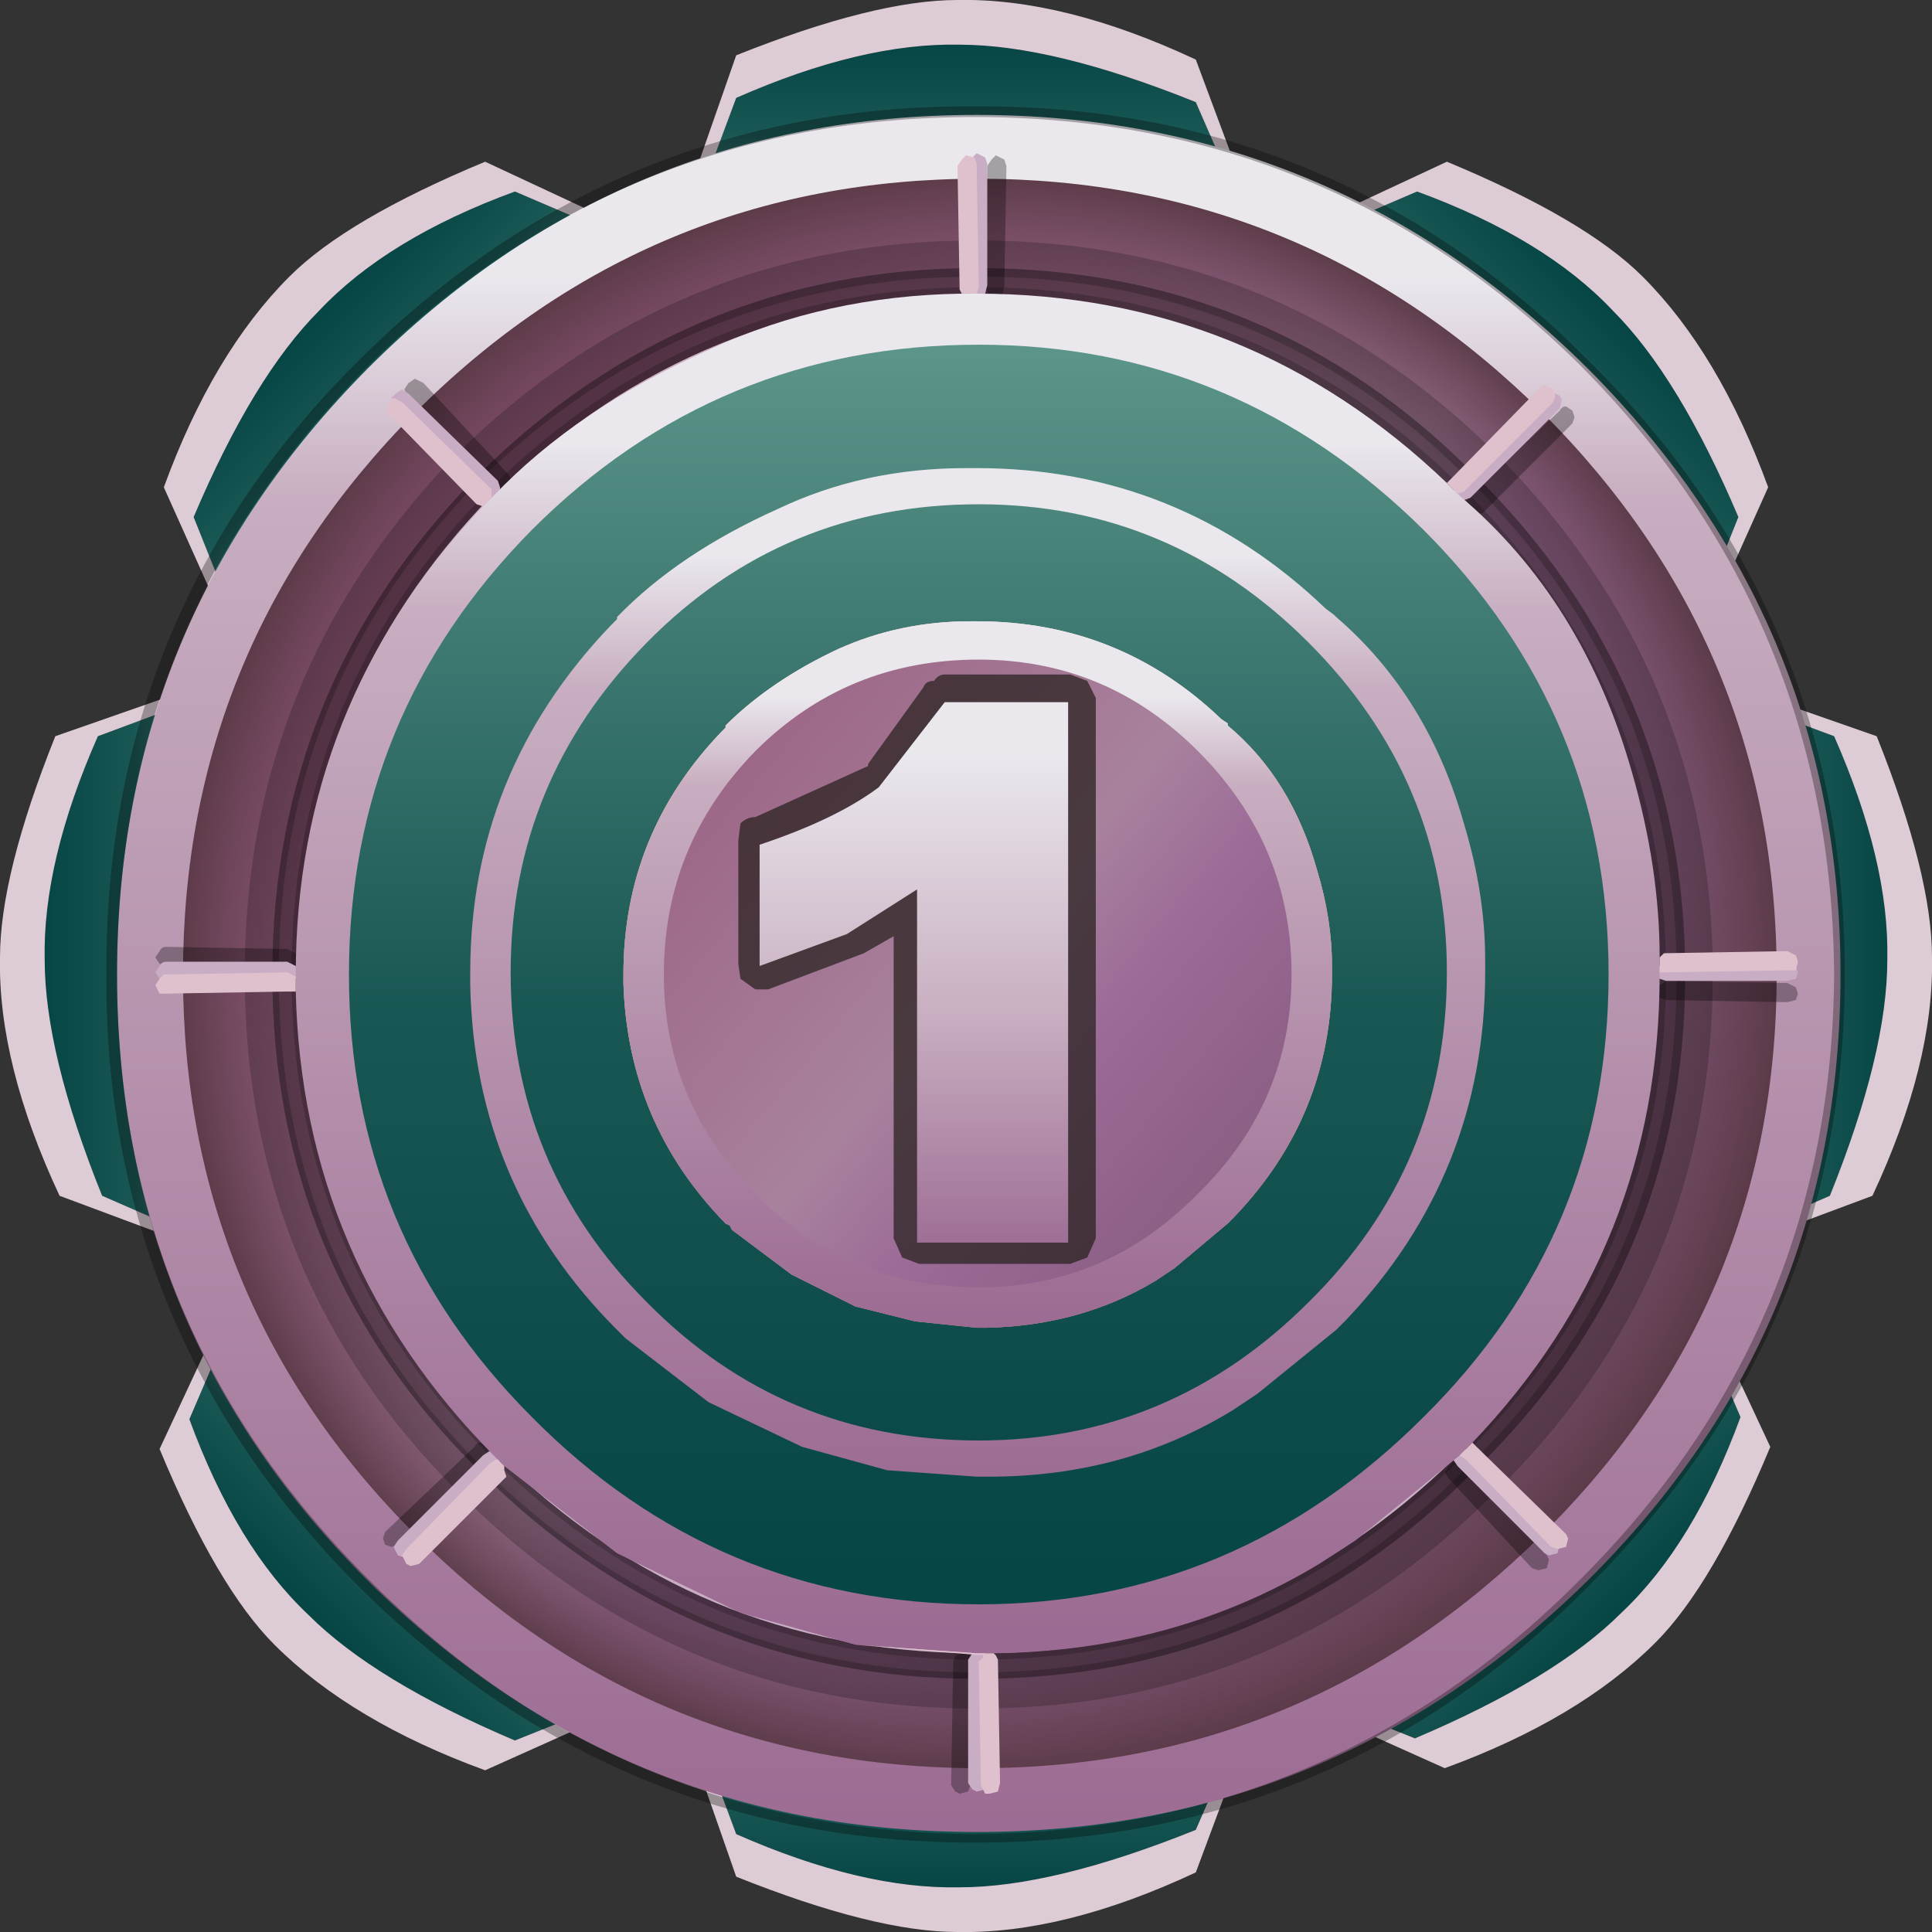
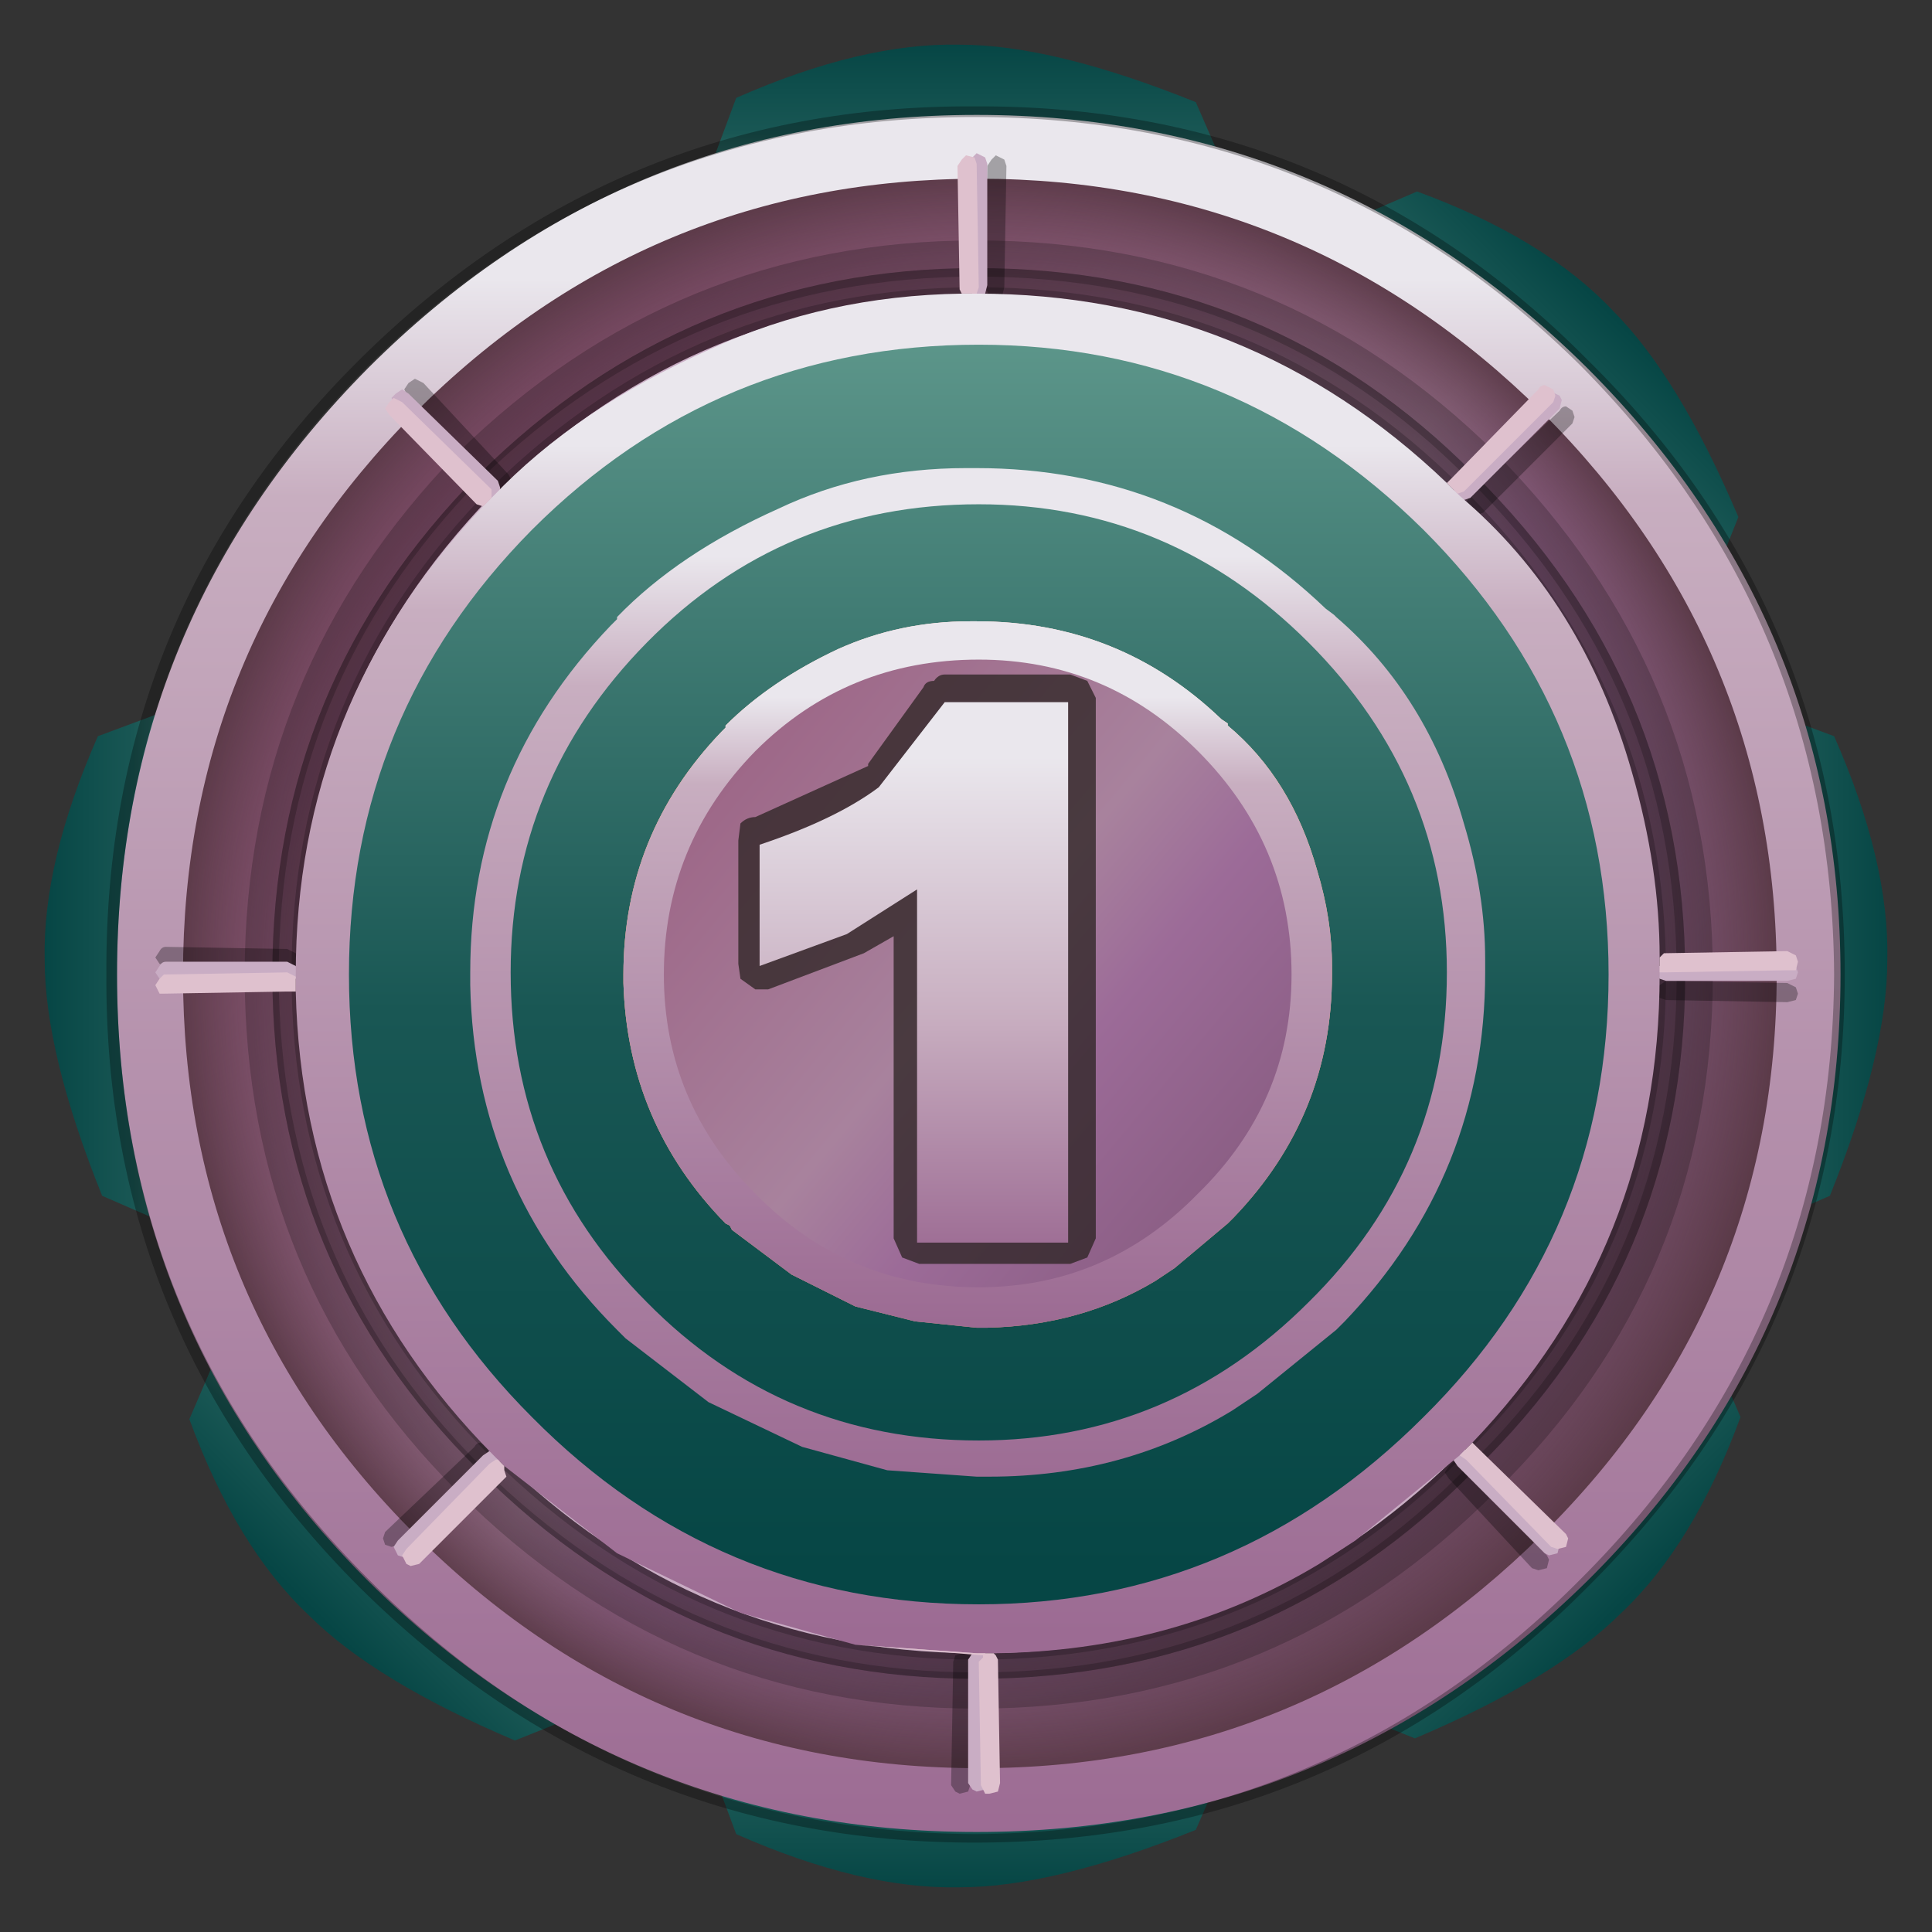
<svg xmlns="http://www.w3.org/2000/svg" xmlns:xlink="http://www.w3.org/1999/xlink" height="45.4px" width="45.4px">
  <rect width="100%" height="100%" fill="#333333" stroke="none" />
  <g transform="matrix(1.0, 0.0, 0.0, 1.0, 0.0, 0.0)">
    <use height="45.4" transform="matrix(1.0, 0.0, 0.0, 1.0, 0.0, 0.0)" width="45.4" xlink:href="#shape0" />
  </g>
  <defs>
    <g id="shape0" transform="matrix(1.0, 0.0, 0.0, 1.0, 0.0, 0.0)">
      <path d="M28.95 4.35 L29.2 5.35 16.2 5.45 16.5 4.45 17.3 2.3 Q20.25 1.0 22.55 1.05 24.75 1.05 28.1 2.4 L28.95 4.35" fill="url(#gradient0)" fill-rule="evenodd" stroke="none" />
      <path d="M31.2 5.4 L33.3 4.5 Q36.3 5.6 37.9 7.3 39.45 8.85 40.85 12.15 L40.05 14.15 39.55 15.05 30.3 5.9 31.2 5.4" fill="url(#gradient1)" fill-rule="evenodd" stroke="none" />
      <path d="M40.95 16.5 L43.1 17.3 Q44.4 20.25 44.35 22.55 44.35 24.75 43.0 28.1 L41.05 28.95 40.05 29.2 39.95 16.2 40.95 16.5" fill="url(#gradient2)" fill-rule="evenodd" stroke="none" />
      <path d="M31.25 40.05 L30.35 39.55 39.5 30.3 40.0 31.2 40.9 33.3 Q39.8 36.3 38.1 37.9 36.55 39.45 33.25 40.85 L31.25 40.05" fill="url(#gradient3)" fill-rule="evenodd" stroke="none" />
      <path d="M16.5 40.95 L16.2 39.95 29.2 40.05 28.95 41.05 28.1 43.0 Q24.75 44.35 22.55 44.35 20.25 44.4 17.3 43.1 L16.5 40.95" fill="url(#gradient4)" fill-rule="evenodd" stroke="none" />
      <path d="M14.1 40.1 L12.1 40.9 Q8.8 39.5 7.25 37.95 5.55 36.35 4.45 33.35 L5.35 31.25 5.85 30.35 15.0 39.6 14.1 40.1" fill="url(#gradient5)" fill-rule="evenodd" stroke="none" />
      <path d="M4.35 28.95 L2.4 28.1 Q1.05 24.75 1.05 22.55 1.0 20.25 2.3 17.3 L4.45 16.5 5.45 16.2 5.35 29.2 4.35 28.95" fill="url(#gradient6)" fill-rule="evenodd" stroke="none" />
-       <path d="M14.2 5.4 L15.1 5.9 5.85 15.05 5.35 14.15 4.55 12.15 Q5.95 8.85 7.5 7.3 9.1 5.6 12.1 4.5 L14.2 5.4" fill="url(#gradient7)" fill-rule="evenodd" stroke="none" />
-       <path d="M41.05 28.95 L43.0 28.1 Q44.35 24.75 44.35 22.55 44.4 20.25 43.1 17.3 L40.95 16.5 40.95 16.2 44.1 17.3 Q45.4 20.55 45.4 22.5 45.45 25.0 44.0 28.1 L41.05 29.2 41.05 28.95 M31.2 5.4 L31.0 5.2 34.0 3.8 Q37.25 5.15 38.6 6.5 40.4 8.3 41.55 11.45 L40.25 14.35 40.05 14.15 40.85 12.15 Q39.45 8.85 37.9 7.3 36.3 5.6 33.3 4.5 L31.2 5.4 M16.5 4.45 L16.2 4.45 17.3 1.3 Q20.55 0.0 22.5 0.0 25.0 -0.05 28.1 1.4 L29.2 4.35 28.95 4.35 28.1 2.4 Q24.75 1.05 22.55 1.05 20.25 1.0 17.3 2.3 L16.5 4.45 M14.2 5.4 L12.1 4.5 Q9.1 5.6 7.5 7.3 5.95 8.85 4.55 12.15 L5.35 14.15 5.15 14.35 3.85 11.45 Q5.0 8.3 6.8 6.5 8.15 5.15 11.4 3.8 L14.4 5.2 14.2 5.4 M4.35 28.95 L4.35 29.2 1.4 28.1 Q-0.05 25.0 0.0 22.5 0.0 20.55 1.3 17.3 L4.45 16.2 4.45 16.5 2.3 17.3 Q1.0 20.25 1.05 22.55 1.05 24.75 2.4 28.1 L4.35 28.95 M14.1 40.1 L14.3 40.3 11.4 41.6 Q8.25 40.45 6.45 38.65 5.1 37.3 3.75 34.05 L5.15 31.05 5.35 31.25 4.45 33.35 Q5.55 36.35 7.25 37.95 8.8 39.5 12.1 40.9 L14.1 40.1 M16.5 40.95 L17.3 43.1 Q20.25 44.4 22.55 44.35 24.75 44.35 28.1 43.0 L28.95 41.05 29.2 41.05 28.1 44.0 Q25.0 45.45 22.5 45.4 20.55 45.4 17.3 44.1 L16.2 40.95 16.5 40.95 M40.0 31.2 L40.2 31.0 41.6 34.0 Q40.25 37.25 38.9 38.6 37.1 40.4 33.95 41.55 L31.05 40.25 31.25 40.05 33.25 40.85 Q36.55 39.45 38.1 37.9 39.8 36.3 40.9 33.3 L40.0 31.2" fill="#ddccd6" fill-rule="evenodd" stroke="none" />
      <path d="M22.95 42.1 Q15.05 42.1 9.35 36.45 3.7 30.85 3.7 22.85 3.7 14.95 9.35 9.3 15.05 3.65 22.95 3.65 30.95 3.65 36.6 9.3 42.3 14.95 42.3 22.85 42.3 30.85 36.6 36.45 30.95 42.1 22.95 42.1" fill="url(#gradient8)" fill-rule="evenodd" stroke="none" />
      <path d="M36.6 9.3 Q42.3 14.9 42.3 22.9 42.3 30.85 36.6 36.45 30.95 42.1 22.95 42.1 15.05 42.1 9.35 36.45 3.7 30.85 3.7 22.9 3.7 14.9 9.35 9.3 15.05 3.65 22.95 3.65 30.95 3.65 36.6 9.3" fill="url(#gradient9)" fill-rule="evenodd" stroke="none" />
      <path d="M11.3 11.25 Q6.55 16.1 6.55 22.9 6.55 29.7 11.3 34.45 16.2 39.3 22.95 39.3 29.8 39.3 34.5 34.45 39.4 29.7 39.4 22.9 39.4 16.1 34.5 11.25 29.8 6.5 22.95 6.5 16.2 6.5 11.3 11.25 M5.75 22.9 Q5.75 15.8 10.75 10.65 15.85 5.65 22.95 5.65 30.1 5.65 35.15 10.65 40.25 15.8 40.25 22.9 40.25 30.05 35.15 35.05 30.1 40.15 22.95 40.15 15.85 40.15 10.75 35.05 5.75 30.05 5.75 22.9" fill="#000000" fill-opacity="0.2" fill-rule="evenodd" stroke="none" />
      <path d="M11.8 11.65 Q7.2 16.35 7.2 22.9 7.2 29.4 11.8 33.95 16.45 38.65 22.95 38.65 29.5 38.65 34.05 33.95 38.75 29.4 38.75 22.9 38.75 16.35 34.05 11.65 29.5 7.1 22.95 7.1 16.45 7.1 11.8 11.65 M6.4 22.9 Q6.4 16.05 11.25 11.15 16.15 6.3 22.95 6.3 29.85 6.3 34.65 11.15 39.6 16.05 39.6 22.9 39.6 29.75 34.65 34.55 29.85 39.45 22.95 39.45 16.15 39.45 11.25 34.55 6.4 29.75 6.4 22.9" fill="#000000" fill-opacity="0.2" fill-rule="evenodd" stroke="none" />
      <path d="M22.95 2.7 Q31.3 2.7 37.3 8.65 43.25 14.6 43.25 22.9 43.25 31.25 37.3 37.15 31.3 43.05 22.95 43.05 14.6 43.05 8.65 37.15 2.75 31.25 2.75 22.9 2.75 14.6 8.65 8.65 14.6 2.7 22.95 2.7 M23.0 4.2 Q15.25 4.2 9.75 9.7 4.3 15.2 4.3 22.9 4.3 30.6 9.75 36.05 15.25 41.55 23.0 41.55 30.7 41.55 36.25 36.05 41.75 30.6 41.75 22.9 41.75 15.2 36.25 9.7 30.7 4.2 23.0 4.2" fill="url(#gradient10)" fill-rule="evenodd" stroke="none" />
      <path d="M37.15 8.6 Q31.25 2.75 22.9 2.75 14.55 2.75 8.65 8.6 2.75 14.55 2.75 22.9 2.75 31.2 8.65 37.1 14.55 43.05 22.9 43.1 31.25 43.05 37.15 37.1 43.05 31.2 43.1 22.9 43.05 14.55 37.15 8.6 M22.9 2.5 Q31.35 2.45 37.3 8.45 43.35 14.4 43.35 22.9 43.35 31.3 37.3 37.3 31.35 43.3 22.9 43.3 14.5 43.3 8.45 37.3 2.45 31.3 2.5 22.9 2.45 14.4 8.45 8.45 14.5 2.45 22.9 2.5" fill="#000000" fill-opacity="0.302" fill-rule="evenodd" stroke="none" />
      <path d="M6.4 22.9 Q6.4 16.05 11.25 11.15 16.15 6.3 22.95 6.3 29.85 6.3 34.65 11.15 39.6 16.05 39.6 22.9 39.6 29.75 34.65 34.55 29.85 39.45 22.95 39.45 16.15 39.45 11.25 34.55 6.4 29.75 6.4 22.9 M11.8 11.65 Q7.2 16.35 7.2 22.9 7.2 29.4 11.8 33.95 16.45 38.65 22.95 38.65 29.5 38.65 34.05 33.95 38.75 29.4 38.75 22.9 38.75 16.35 34.05 11.65 29.5 7.1 22.95 7.1 16.45 7.1 11.8 11.65" fill="#000000" fill-opacity="0.2" fill-rule="evenodd" stroke="none" />
      <path d="M12.05 12.0 Q7.65 16.55 7.65 22.9 7.65 29.25 12.05 33.65 16.65 38.2 22.95 38.2 29.35 38.2 33.75 33.65 38.3 29.25 38.3 22.9 38.3 16.55 33.75 12.0 29.35 7.55 22.95 7.55 16.65 7.55 12.05 12.0 M6.85 22.9 Q6.85 16.2 11.55 11.45 16.35 6.75 22.95 6.75 29.65 6.75 34.35 11.45 39.15 16.2 39.15 22.9 39.15 29.55 34.35 34.25 29.65 39.0 22.95 39.0 16.35 39.0 11.55 34.25 6.85 29.55 6.85 22.9" fill="#000000" fill-opacity="0.2" fill-rule="evenodd" stroke="none" />
      <path d="M22.8 38.9 L22.85 39.05 22.8 41.95 22.75 42.1 22.55 42.15 22.45 42.1 22.35 41.95 22.4 39.05 22.45 38.9 22.6 38.85 22.8 38.9 M36.35 36.55 L36.4 36.65 36.35 36.85 36.15 36.9 36.0 36.85 34.05 34.75 33.95 34.6 34.05 34.45 34.15 34.35 34.35 34.45 36.35 36.55 M39.0 23.45 L38.9 23.3 39.0 23.15 39.15 23.05 42.0 23.1 42.2 23.2 42.25 23.35 42.2 23.5 42.0 23.55 39.15 23.5 39.0 23.45 M34.45 11.85 L34.5 11.7 36.65 9.65 Q36.7 9.55 36.8 9.55 L36.95 9.65 37.0 9.8 36.95 9.95 34.85 12.05 34.65 12.1 34.5 12.05 34.45 11.85 M23.3 3.75 L23.4 3.65 23.6 3.75 23.65 3.9 23.6 6.75 23.55 6.95 23.4 7.0 23.25 6.95 23.15 6.75 23.2 3.9 23.3 3.75 M11.15 34.0 Q11.2 33.9 11.3 33.9 L11.45 34.0 11.5 34.15 11.45 34.3 9.4 36.3 9.2 36.35 9.05 36.3 9.0 36.15 9.05 36.0 11.15 34.0 M3.9 22.7 L3.75 22.65 3.65 22.5 3.75 22.35 Q3.8 22.25 3.9 22.25 L6.75 22.3 6.95 22.4 7.0 22.5 6.95 22.7 6.75 22.75 3.9 22.7 M9.6 9.35 L9.5 9.15 9.6 9.0 9.75 8.9 9.95 9.0 11.95 11.15 12.0 11.25 11.95 11.45 11.8 11.5 11.65 11.45 9.6 9.35" fill="#000000" fill-opacity="0.302" fill-rule="evenodd" stroke="none" />
      <path d="M33.95 11.95 Q29.4 7.4 22.95 7.4 16.5 7.4 11.95 11.95 7.45 16.5 7.45 22.9 7.45 29.35 11.95 33.85 16.5 38.4 22.95 38.4 29.4 38.4 33.95 33.85 38.5 29.35 38.5 22.9 38.5 16.5 33.95 11.95 M23.15 3.7 L23.2 3.85 23.2 6.7 23.15 6.9 22.95 6.95 22.85 6.9 22.75 6.7 22.75 3.85 22.85 3.7 22.95 3.6 23.15 3.7 M42.2 23.0 L42.0 23.05 39.15 23.05 39.0 23.0 38.95 22.95 Q38.9 29.5 34.35 34.05 L34.4 34.05 34.55 34.15 36.6 36.15 36.65 36.3 36.6 36.5 36.4 36.55 36.3 36.5 34.25 34.45 34.15 34.3 34.2 34.25 Q29.55 38.8 23.15 38.85 L23.2 39.0 23.2 41.9 23.15 42.05 22.95 42.1 22.85 42.05 22.75 41.9 22.75 39.0 22.85 38.85 Q16.35 38.8 11.7 34.2 L11.75 34.3 11.7 34.5 9.65 36.55 9.5 36.6 9.35 36.55 9.25 36.35 9.35 36.2 11.35 34.2 11.5 34.1 11.65 34.15 Q7.0 29.5 7.0 22.9 L6.95 23.0 6.75 23.05 3.9 23.05 3.75 23.0 3.65 22.85 3.75 22.7 Q3.8 22.6 3.9 22.6 L6.75 22.6 6.95 22.7 7.0 22.85 Q7.0 16.35 11.55 11.65 L11.5 11.65 11.35 11.6 9.3 9.55 9.2 9.35 9.3 9.25 9.45 9.15 9.6 9.25 11.7 11.3 11.75 11.45 11.75 11.5 Q16.45 6.95 22.95 6.95 29.5 6.95 34.15 11.55 L34.25 11.4 36.35 9.3 36.45 9.2 36.65 9.3 36.7 9.4 36.65 9.6 34.55 11.7 34.4 11.75 Q38.9 16.35 38.95 22.7 L39.0 22.7 39.15 22.6 42.0 22.6 42.2 22.7 42.25 22.85 42.2 23.0" fill="#c9adc4" fill-rule="evenodd" stroke="none" />
      <path d="M28.85 17.05 L28.85 17.0 28.7 16.9 Q26.3 14.6 22.95 14.6 L22.8 14.6 Q21.15 14.6 19.7 15.25 18.1 16.0 17.05 17.05 L17.05 17.1 16.95 17.2 Q14.65 19.6 14.65 22.9 L14.65 23.1 Q14.75 26.4 17.05 28.75 L17.15 28.8 17.2 28.9 18.6 29.95 20.1 30.7 21.5 31.05 22.95 31.2 23.2 31.2 Q25.4 31.15 27.15 30.1 L27.6 29.8 28.85 28.75 29.0 28.6 Q31.3 26.2 31.3 22.9 L31.3 22.85 31.3 22.7 Q31.3 21.6 30.95 20.45 30.35 18.3 28.85 17.05 M34.15 11.65 Q38.85 16.4 38.85 22.95 38.85 29.5 34.15 34.05 29.55 38.8 23.0 38.8 16.45 38.8 11.75 34.05 7.15 29.5 7.15 22.95 7.15 16.4 11.75 11.65 16.45 7.1 23.0 7.1 29.55 7.1 34.15 11.65" fill="url(#gradient11)" fill-rule="evenodd" stroke="none" />
      <path d="M23.0 15.2 Q19.8 15.2 17.55 17.45 15.3 19.75 15.3 22.9 15.3 26.05 17.55 28.3 19.8 30.6 23.0 30.6 26.15 30.6 28.4 28.3 30.7 26.05 30.7 22.9 30.7 19.75 28.4 17.45 26.15 15.2 23.0 15.2 M28.85 17.05 Q30.35 18.3 30.95 20.45 31.3 21.6 31.3 22.7 L31.3 22.85 31.3 22.9 Q31.3 26.2 29.0 28.6 L28.85 28.75 27.6 29.8 27.15 30.1 Q25.4 31.15 23.2 31.2 L22.95 31.2 21.5 31.05 20.1 30.7 18.6 29.95 17.2 28.9 17.15 28.8 17.05 28.75 Q14.75 26.4 14.65 23.1 L14.65 22.9 Q14.65 19.6 16.95 17.2 L17.05 17.1 17.05 17.05 Q18.1 16.0 19.7 15.25 21.15 14.6 22.8 14.6 L22.95 14.6 Q26.3 14.6 28.7 16.9 L28.85 17.0 28.85 17.05" fill="url(#gradient12)" fill-rule="evenodd" stroke="none" />
      <path d="M22.95 11.0 Q27.7 11.0 31.15 14.3 L31.35 14.45 31.4 14.5 Q33.55 16.35 34.4 19.35 34.9 21.0 34.9 22.55 L34.9 22.85 Q34.9 27.6 31.6 31.05 L31.4 31.25 29.55 32.75 28.95 33.15 Q26.4 34.7 23.25 34.7 L22.95 34.7 20.85 34.55 18.85 34.0 16.65 32.95 14.7 31.45 14.6 31.35 14.5 31.25 Q11.15 27.9 11.05 23.15 L11.05 22.9 11.05 22.85 Q11.05 18.15 14.35 14.7 L14.5 14.55 14.5 14.5 Q15.95 13.0 18.3 11.95 20.3 11.0 22.7 11.0 L22.95 11.0 M30.75 15.1 Q27.5 11.85 23.0 11.85 18.4 11.85 15.2 15.1 12.0 18.35 12.0 22.85 12.0 27.4 15.2 30.6 18.4 33.85 23.0 33.85 27.5 33.85 30.75 30.6 34.0 27.4 34.0 22.85 34.0 18.35 30.75 15.1" fill="url(#gradient13)" fill-rule="evenodd" stroke="none" />
      <path d="M28.85 17.0 L28.85 17.05 Q30.35 18.3 30.95 20.45 31.3 21.6 31.3 22.7 L31.3 22.85 31.3 22.9 Q31.3 26.2 29.0 28.6 L28.85 28.75 27.6 29.8 27.15 30.1 Q25.4 31.15 23.2 31.2 L22.95 31.2 21.5 31.05 20.1 30.7 18.6 29.95 17.2 28.9 17.15 28.8 17.05 28.75 Q14.75 26.4 14.65 23.1 L14.65 22.9 Q14.65 19.6 16.95 17.2 L17.05 17.1 17.05 17.05 Q18.1 16.0 19.7 15.25 21.15 14.6 22.8 14.6 L22.95 14.6 Q26.3 14.6 28.7 16.9 L28.85 17.0 M28.15 17.65 Q26.0 15.5 23.0 15.5 19.9 15.5 17.75 17.65 15.6 19.85 15.6 22.9 15.6 25.9 17.75 28.05 19.9 30.25 23.0 30.25 26.0 30.25 28.15 28.05 30.35 25.9 30.35 22.9 30.35 19.85 28.15 17.65" fill="url(#gradient14)" fill-rule="evenodd" stroke="none" />
      <path d="M39.0 22.5 L39.0 22.85 39.0 22.9 Q39.0 29.3 34.6 33.9 L34.3 34.2 31.85 36.2 31.0 36.75 Q27.6 38.8 23.35 38.85 L22.95 38.85 20.1 38.65 17.4 37.9 14.5 36.5 11.85 34.45 11.7 34.3 11.6 34.2 Q7.1 29.65 6.95 23.3 L6.95 22.95 6.95 22.9 Q6.95 16.55 11.35 11.9 L11.55 11.7 11.6 11.65 Q13.55 9.6 16.7 8.2 19.4 6.95 22.6 6.9 L22.95 6.9 Q29.35 6.9 34.0 11.35 L34.25 11.6 34.3 11.65 Q37.2 14.1 38.35 18.15 39.0 20.4 39.0 22.5 M33.45 12.45 Q29.05 8.1 23.0 8.1 16.85 8.1 12.5 12.45 8.2 16.8 8.2 22.9 8.2 29.0 12.5 33.3 16.85 37.7 23.0 37.7 29.05 37.7 33.45 33.3 37.8 29.0 37.8 22.9 37.8 16.8 33.45 12.45" fill="url(#gradient15)" fill-rule="evenodd" stroke="none" />
      <path d="M39.0 22.5 L39.1 22.4 42.0 22.35 42.2 22.45 42.25 22.6 42.2 22.8 42.0 22.8 39.1 22.85 39.0 22.85 39.0 22.5 M34.6 33.9 L34.7 34.0 36.8 36.05 36.85 36.15 36.8 36.35 36.6 36.4 36.45 36.35 34.45 34.3 34.3 34.2 34.6 33.9 M23.35 38.85 L23.4 38.9 23.45 39.0 23.5 41.9 23.45 42.1 23.25 42.15 23.15 42.15 23.05 41.95 23.0 39.05 23.1 38.95 23.1 38.9 20.1 38.65 22.95 38.85 23.35 38.85 M11.85 34.45 L11.85 34.55 11.9 34.7 9.85 36.75 9.65 36.8 9.55 36.75 9.45 36.55 9.55 36.4 11.5 34.4 11.65 34.3 11.7 34.3 11.85 34.45 M6.95 23.3 L6.75 23.3 3.85 23.35 3.75 23.35 3.65 23.15 3.75 23.0 3.85 22.9 6.75 22.85 6.95 22.95 6.95 23.3 M11.35 11.9 L11.2 11.85 9.15 9.75 9.05 9.6 9.15 9.45 9.25 9.35 9.45 9.45 11.55 11.5 11.55 11.65 11.55 11.7 11.35 11.9 M22.6 6.9 L22.55 6.8 22.5 3.9 22.6 3.75 22.7 3.65 22.9 3.7 22.95 3.85 23.0 6.75 22.95 6.9 22.6 6.9 M34.0 11.35 L34.1 11.25 36.15 9.15 Q36.2 9.05 36.3 9.05 L36.5 9.15 36.55 9.3 36.5 9.45 34.4 11.55 34.25 11.6 34.0 11.35" fill="#dfc1ce" fill-rule="evenodd" stroke="none" />
      <path d="M22.2 15.85 L25.15 15.85 25.55 16.0 25.75 16.4 25.75 29.1 25.55 29.55 25.15 29.7 21.6 29.7 21.2 29.55 21.0 29.1 21.0 22.0 20.3 22.4 18.05 23.25 17.75 23.25 17.4 23.0 17.35 22.65 17.35 19.75 17.4 19.35 Q17.55 19.2 17.75 19.2 L20.4 18.0 20.4 17.95 21.7 16.15 Q21.75 16.0 21.95 16.0 22.05 15.85 22.2 15.85" fill="#2b2322" fill-opacity="0.753" fill-rule="evenodd" stroke="none" />
      <path d="M25.1 16.5 L25.1 29.2 21.55 29.2 21.55 20.9 19.9 21.95 17.85 22.7 17.85 19.85 Q19.65 19.25 20.65 18.5 L22.2 16.5 25.1 16.5" fill="url(#gradient16)" fill-rule="evenodd" stroke="none" />
    </g>
    <linearGradient gradientTransform="matrix(0.0, -0.003, 0.008, 0.0, 22.7, 3.25)" gradientUnits="userSpaceOnUse" id="gradient0" spreadMethod="pad" x1="-819.2" x2="819.2">
      <stop offset="0.0" stop-color="#5f988c" />
      <stop offset="0.525" stop-color="#195754" />
      <stop offset="0.949" stop-color="#064645" />
    </linearGradient>
    <linearGradient gradientTransform="matrix(0.002, -0.002, 0.006, 0.006, 36.45, 8.9)" gradientUnits="userSpaceOnUse" id="gradient1" spreadMethod="pad" x1="-819.2" x2="819.2">
      <stop offset="0.0" stop-color="#5f988c" />
      <stop offset="0.525" stop-color="#195754" />
      <stop offset="0.949" stop-color="#064645" />
    </linearGradient>
    <linearGradient gradientTransform="matrix(0.003, 0.0, 0.0, 0.008, 42.15, 22.7)" gradientUnits="userSpaceOnUse" id="gradient2" spreadMethod="pad" x1="-819.2" x2="819.2">
      <stop offset="0.0" stop-color="#5f988c" />
      <stop offset="0.525" stop-color="#195754" />
      <stop offset="0.949" stop-color="#064645" />
    </linearGradient>
    <linearGradient gradientTransform="matrix(0.002, 0.002, -0.006, 0.006, 36.45, 36.4)" gradientUnits="userSpaceOnUse" id="gradient3" spreadMethod="pad" x1="-819.2" x2="819.2">
      <stop offset="0.0" stop-color="#5f988c" />
      <stop offset="0.525" stop-color="#195754" />
      <stop offset="0.949" stop-color="#064645" />
    </linearGradient>
    <linearGradient gradientTransform="matrix(0.0, 0.003, -0.008, 0.0, 22.7, 42.15)" gradientUnits="userSpaceOnUse" id="gradient4" spreadMethod="pad" x1="-819.2" x2="819.2">
      <stop offset="0.0" stop-color="#5f988c" />
      <stop offset="0.525" stop-color="#195754" />
      <stop offset="0.949" stop-color="#064645" />
    </linearGradient>
    <linearGradient gradientTransform="matrix(-0.002, 0.002, -0.006, -0.006, 8.9, 36.45)" gradientUnits="userSpaceOnUse" id="gradient5" spreadMethod="pad" x1="-819.2" x2="819.2">
      <stop offset="0.0" stop-color="#5f988c" />
      <stop offset="0.525" stop-color="#195754" />
      <stop offset="0.949" stop-color="#064645" />
    </linearGradient>
    <linearGradient gradientTransform="matrix(-0.003, 0.0, 0.0, -0.008, 3.25, 22.7)" gradientUnits="userSpaceOnUse" id="gradient6" spreadMethod="pad" x1="-819.2" x2="819.2">
      <stop offset="0.0" stop-color="#5f988c" />
      <stop offset="0.525" stop-color="#195754" />
      <stop offset="0.949" stop-color="#064645" />
    </linearGradient>
    <linearGradient gradientTransform="matrix(-0.002, -0.002, 0.006, -0.006, 9.0, 8.95)" gradientUnits="userSpaceOnUse" id="gradient7" spreadMethod="pad" x1="-819.2" x2="819.2">
      <stop offset="0.0" stop-color="#5f988c" />
      <stop offset="0.525" stop-color="#195754" />
      <stop offset="0.949" stop-color="#064645" />
    </linearGradient>
    <linearGradient gradientTransform="matrix(0.017, 0.015, -0.015, 0.018, 23.25, 23.0)" gradientUnits="userSpaceOnUse" id="gradient8" spreadMethod="pad" x1="-819.2" x2="819.2">
      <stop offset="0.0" stop-color="#864667" />
      <stop offset="0.302" stop-color="#9e6989" />
      <stop offset="0.49" stop-color="#a8829d" />
      <stop offset="0.573" stop-color="#9c6b98" />
      <stop offset="1.0" stop-color="#624055" />
    </linearGradient>
    <radialGradient cx="0" cy="0" gradientTransform="matrix(0.024, 0.0, 0.0, 0.024, 23.0, 22.9)" gradientUnits="userSpaceOnUse" id="gradient9" r="819.2" spreadMethod="pad">
      <stop offset="0.714" stop-color="#8d6181" stop-opacity="0.0" />
      <stop offset="0.965" stop-color="#583845" />
    </radialGradient>
    <linearGradient gradientTransform="matrix(0.0, 0.025, -0.025, 0.0, 23.0, 22.85)" gradientUnits="userSpaceOnUse" id="gradient10" spreadMethod="pad" x1="-819.2" x2="819.2">
      <stop offset="0.102" stop-color="#eae7ed" />
      <stop offset="0.227" stop-color="#c8aec0" />
      <stop offset="1.0" stop-color="#9c6b93" />
    </linearGradient>
    <linearGradient gradientTransform="matrix(0.0, 0.019, -0.019, 0.0, 23.0, 22.95)" gradientUnits="userSpaceOnUse" id="gradient11" spreadMethod="pad" x1="-819.2" x2="819.2">
      <stop offset="0.0" stop-color="#5f988c" />
      <stop offset="0.525" stop-color="#195754" />
      <stop offset="0.949" stop-color="#064645" />
    </linearGradient>
    <linearGradient gradientTransform="matrix(0.0, 0.01, -0.01, 0.0, 23.0, 22.85)" gradientUnits="userSpaceOnUse" id="gradient12" spreadMethod="pad" x1="-819.2" x2="819.2">
      <stop offset="0.102" stop-color="#fdedd7" />
      <stop offset="0.227" stop-color="#f9c77d" />
      <stop offset="1.0" stop-color="#af8f5e" />
    </linearGradient>
    <linearGradient gradientTransform="matrix(0.0, 0.015, -0.015, 0.0, 23.0, 22.85)" gradientUnits="userSpaceOnUse" id="gradient13" spreadMethod="pad" x1="-819.2" x2="819.2">
      <stop offset="0.102" stop-color="#eae7ed" />
      <stop offset="0.227" stop-color="#c8aec0" />
      <stop offset="1.0" stop-color="#9c6b93" />
    </linearGradient>
    <linearGradient gradientTransform="matrix(0.0, 0.01, -0.01, 0.0, 23.0, 22.9)" gradientUnits="userSpaceOnUse" id="gradient14" spreadMethod="pad" x1="-819.2" x2="819.2">
      <stop offset="0.102" stop-color="#eae7ed" />
      <stop offset="0.227" stop-color="#c8aec0" />
      <stop offset="1.0" stop-color="#9c6b93" />
    </linearGradient>
    <linearGradient gradientTransform="matrix(0.0, 0.019, -0.02, 0.0, 23.0, 22.85)" gradientUnits="userSpaceOnUse" id="gradient15" spreadMethod="pad" x1="-819.2" x2="819.2">
      <stop offset="0.102" stop-color="#eae7ed" />
      <stop offset="0.227" stop-color="#c8aec0" />
      <stop offset="1.0" stop-color="#9c6b93" />
    </linearGradient>
    <linearGradient gradientTransform="matrix(0.0, 0.008, -0.013, 0.0, 28.5, 23.0)" gradientUnits="userSpaceOnUse" id="gradient16" spreadMethod="pad" x1="-819.2" x2="819.2">
      <stop offset="0.102" stop-color="#eae7ed" />
      <stop offset="0.569" stop-color="#c8aec0" />
      <stop offset="1.0" stop-color="#9c6b93" />
    </linearGradient>
  </defs>
</svg>